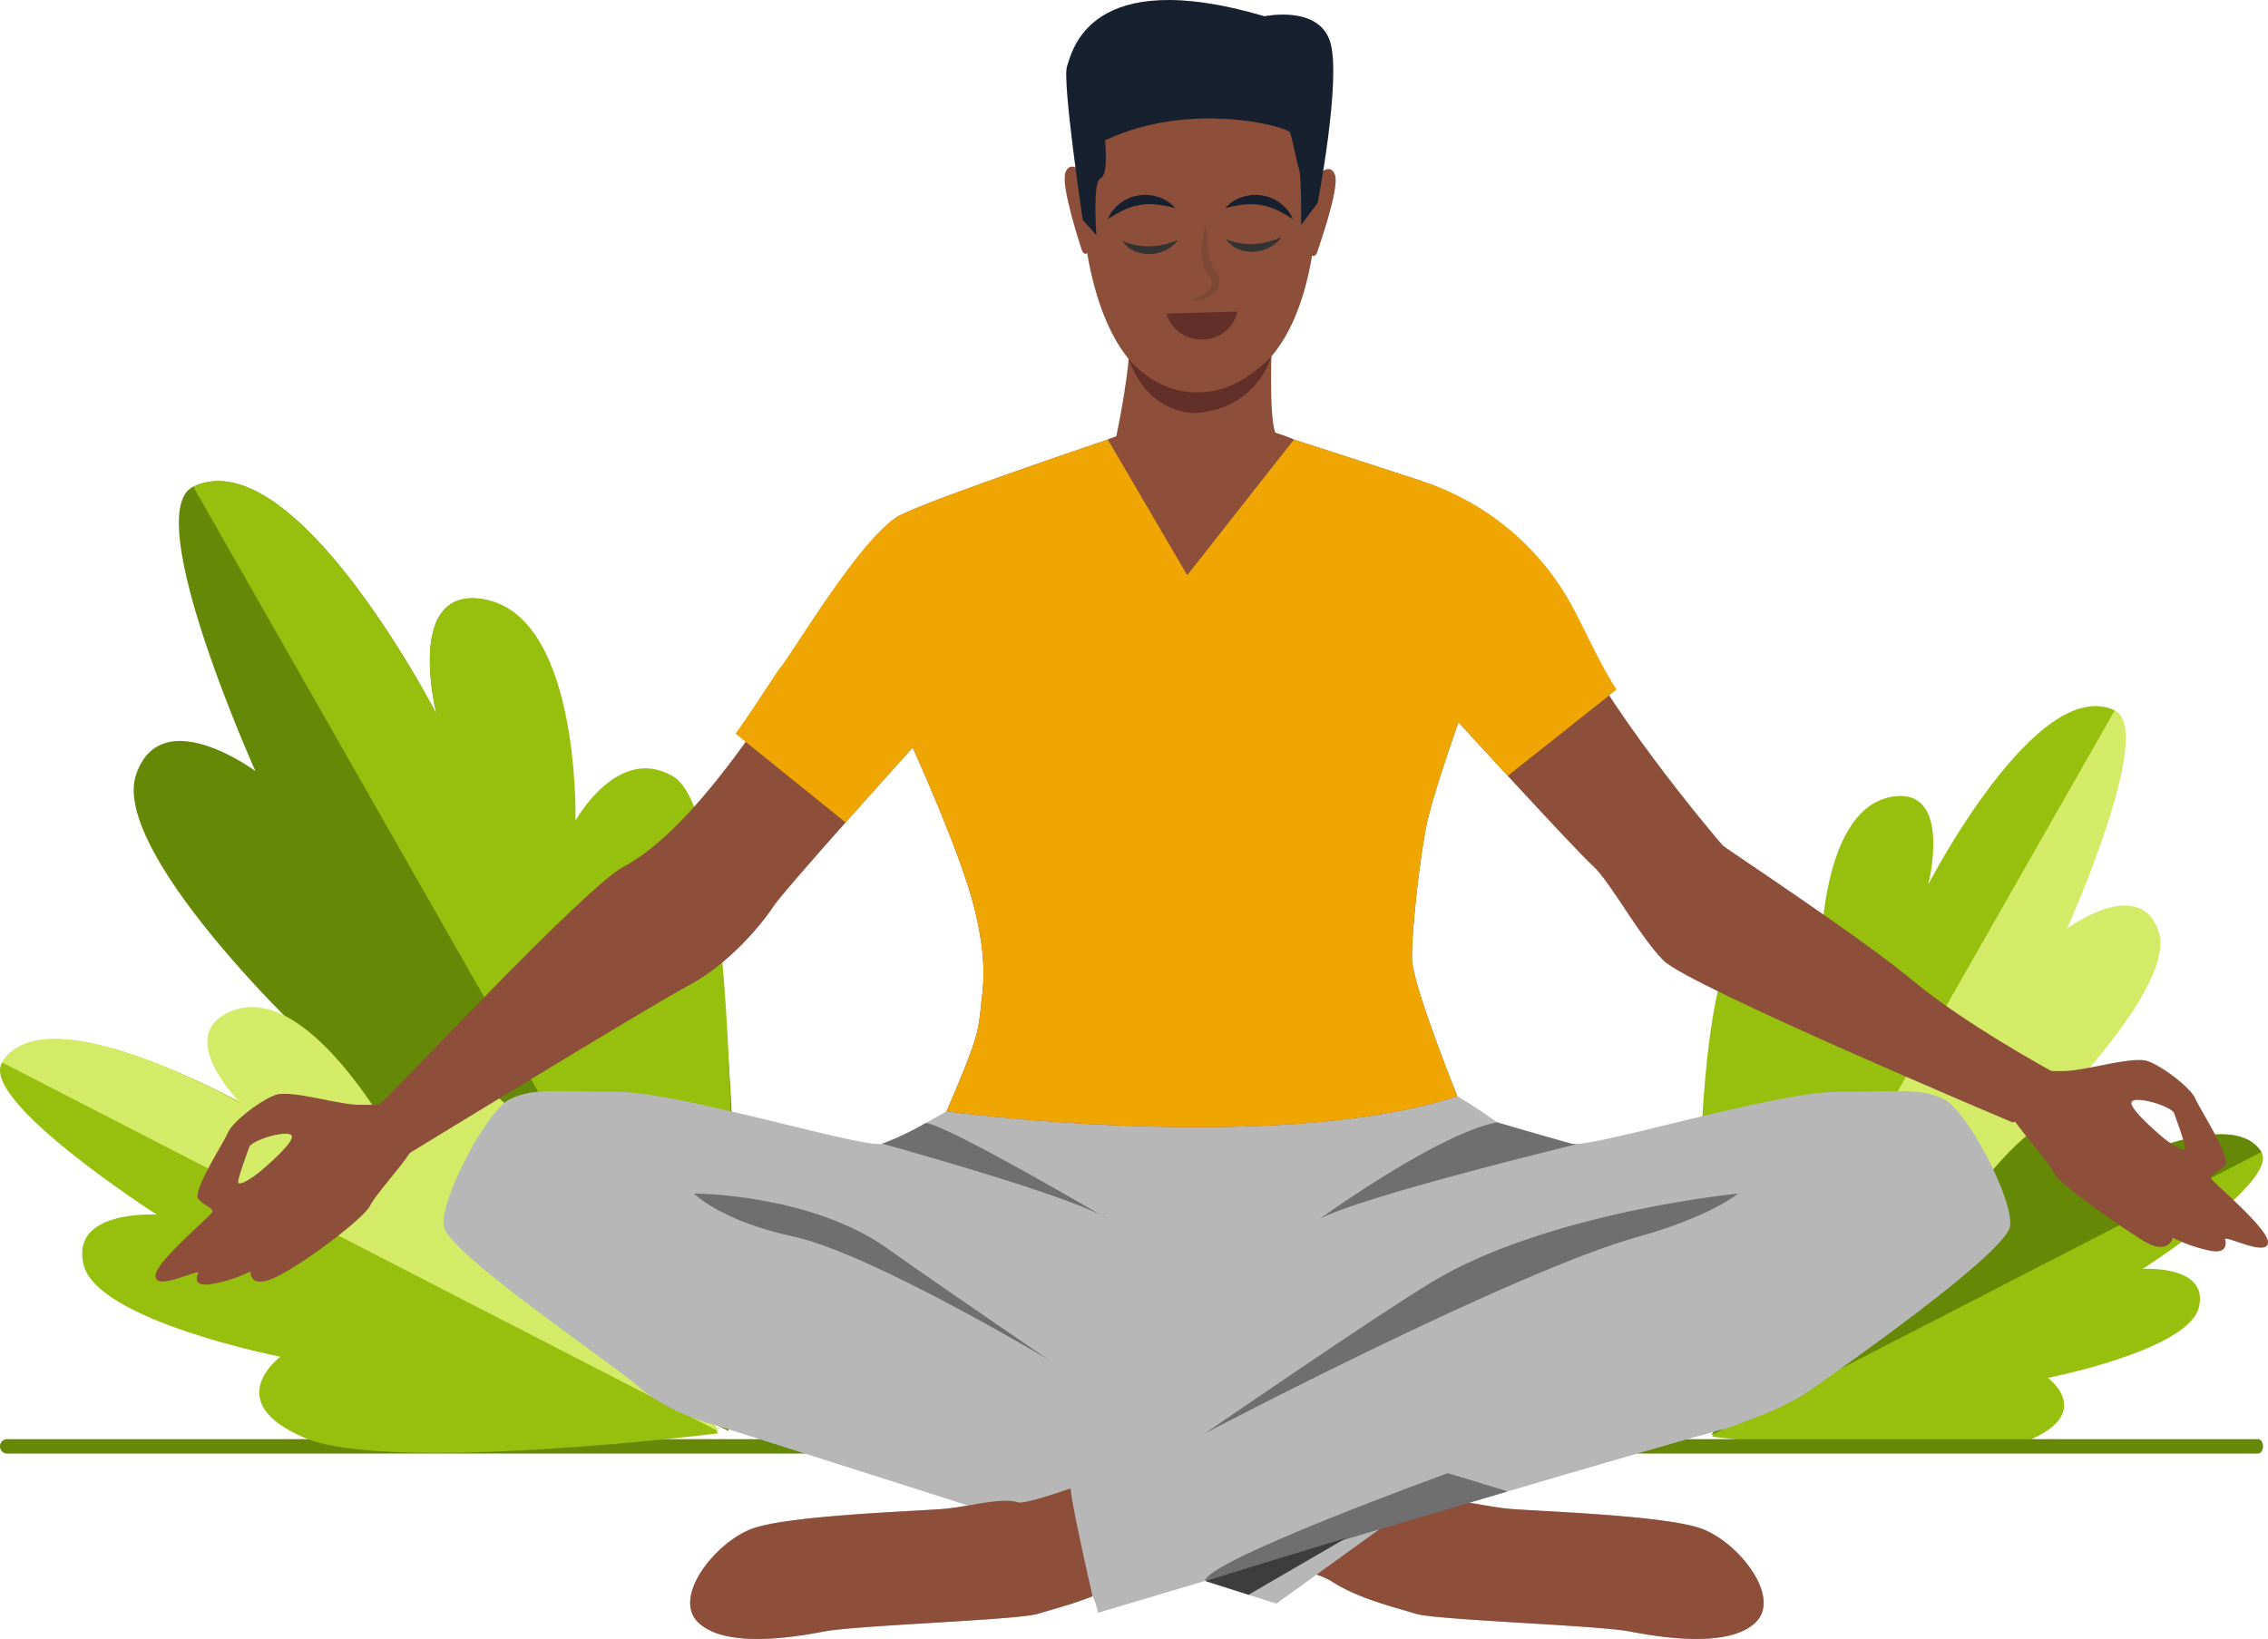
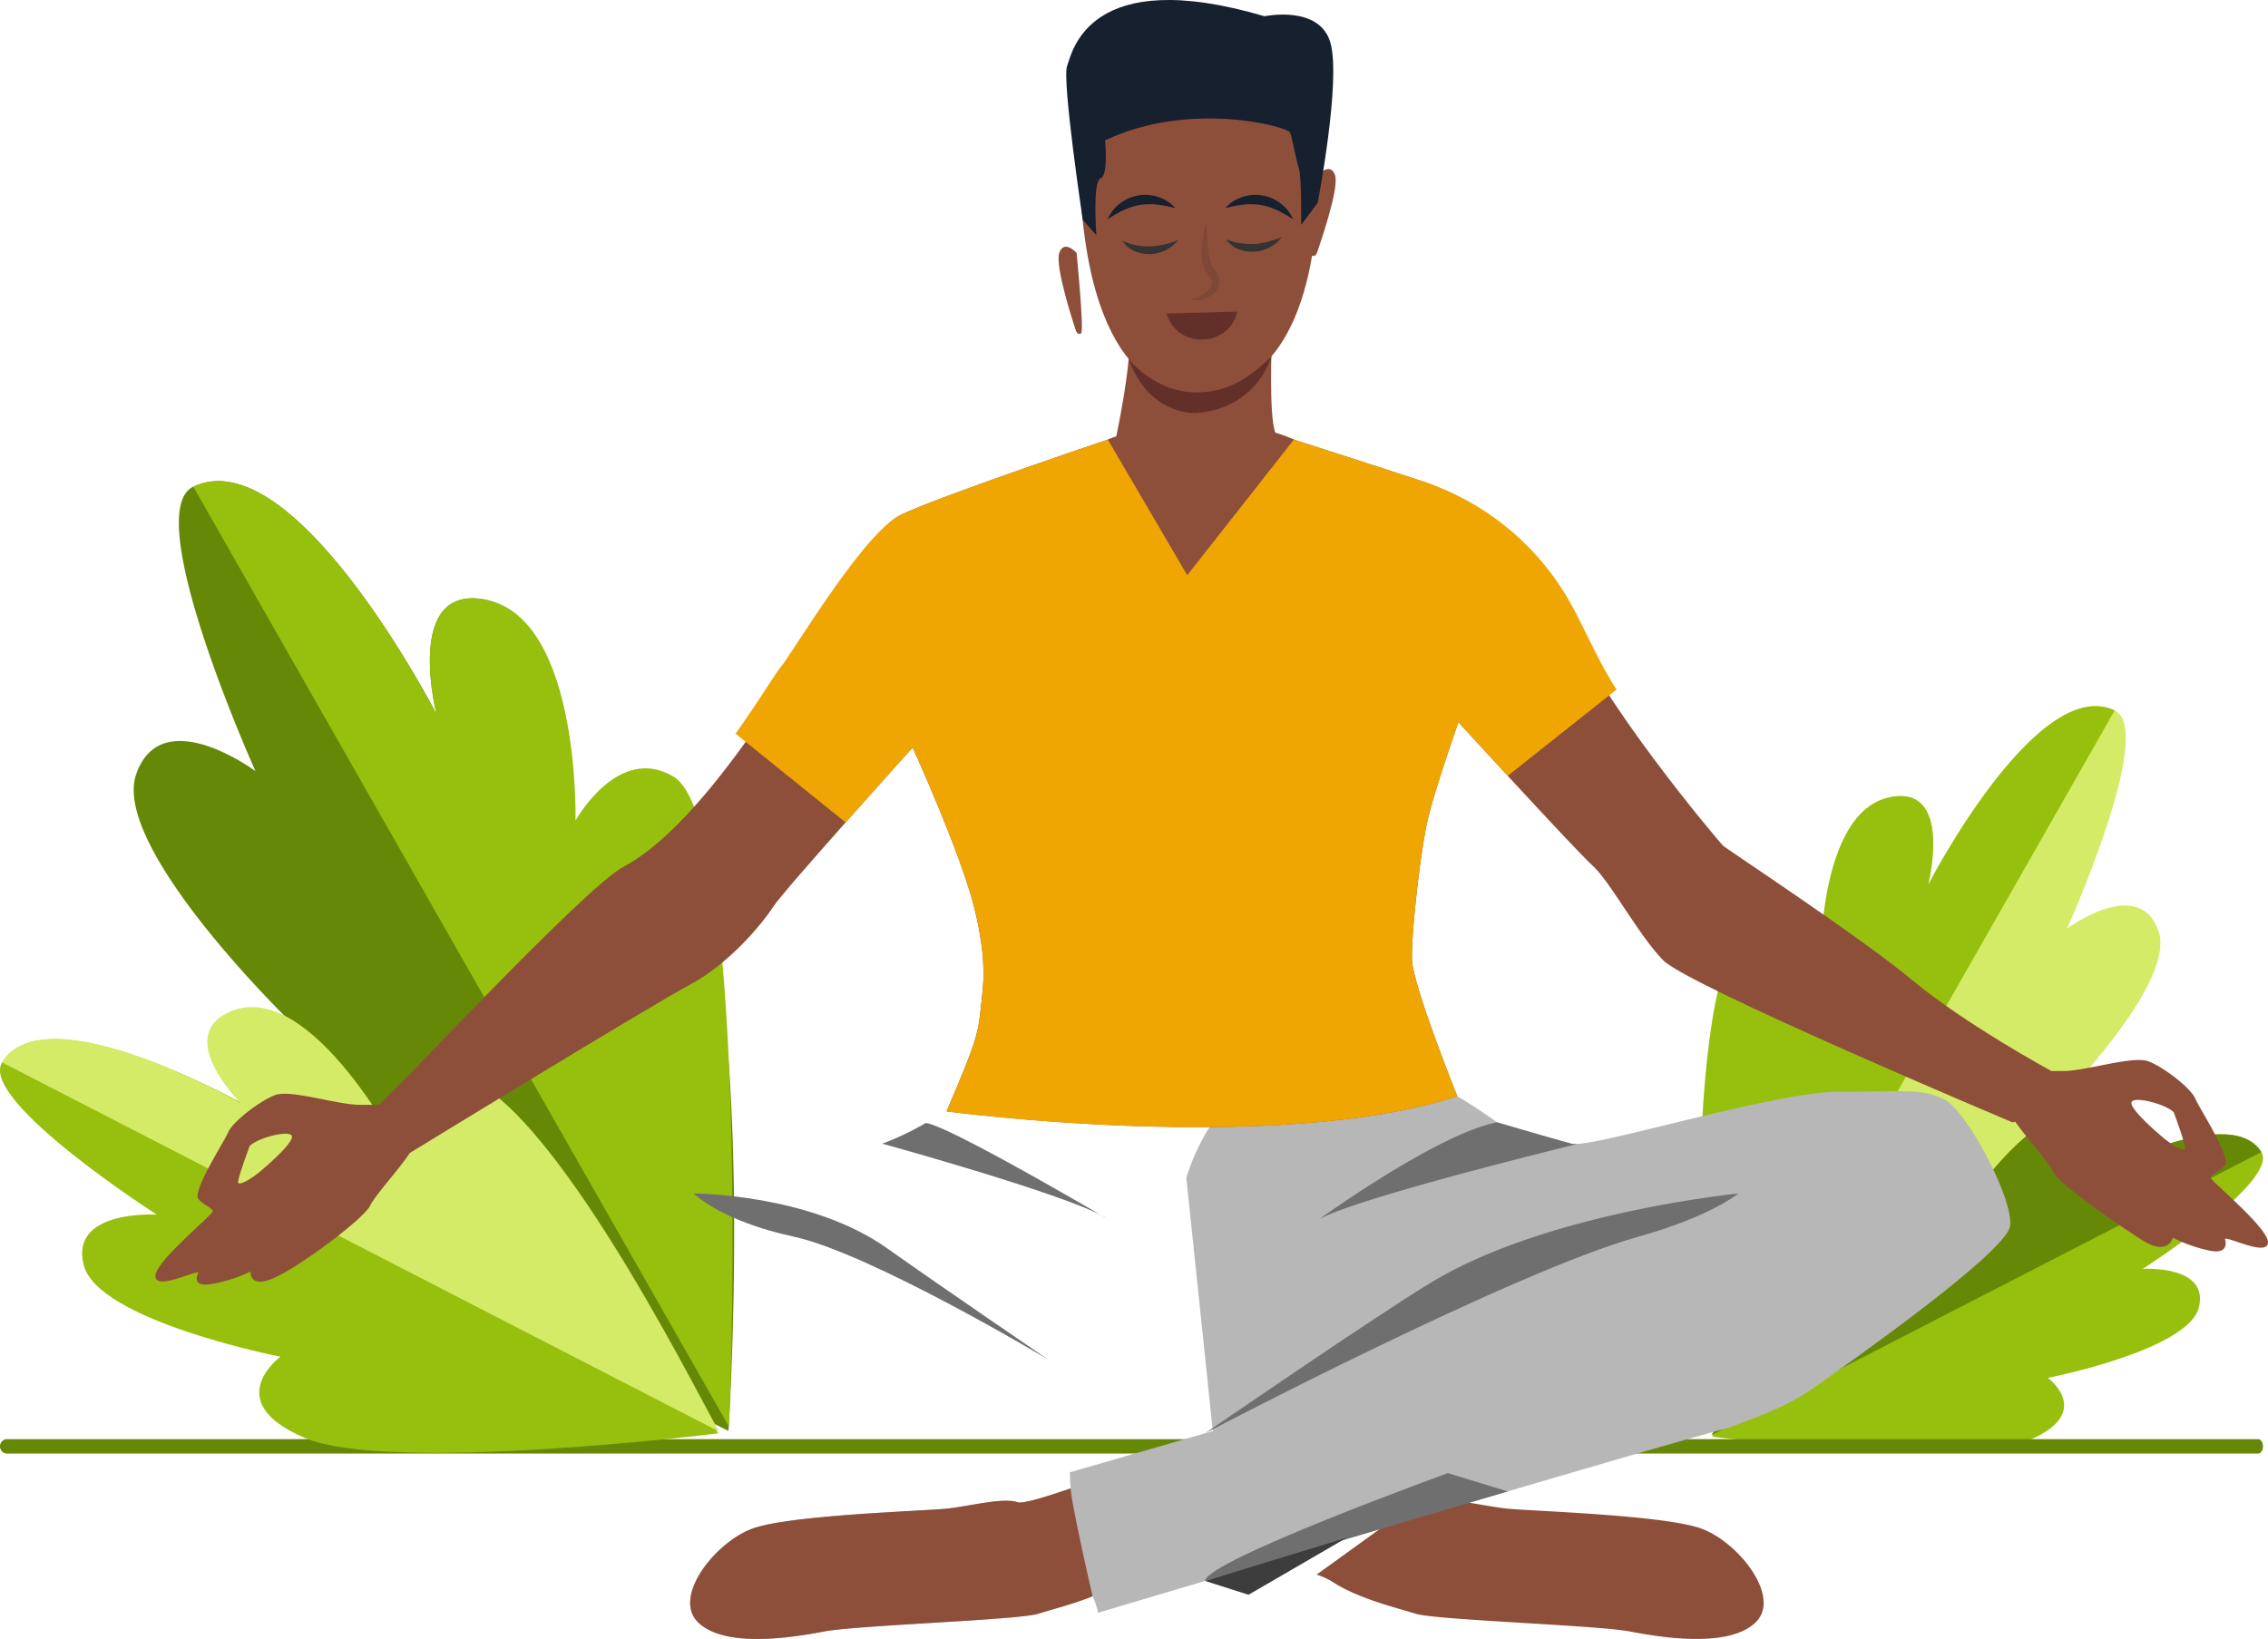
<svg xmlns="http://www.w3.org/2000/svg" width="452.492" height="327.053" viewBox="0 0 452.492 327.053">
  <path fill="#d4eb67" d="M340.001 286.311s61.476-30.241 72.048-46.013-4.969-16.666-4.969-16.666 27.434-26.619 23.574-37.826-18.262-.5-18.262-.5 17.832-39.606 9.514-43.544c-15.492-7.335-37.225 34.815-37.225 34.815s4.671-18.311-6-17.716c-16.089.9-15.424 42.318-15.424 42.318s-1.816-15.881-11.513-10.722c-17.4 9.256-11.744 95.852-11.744 95.852" />
  <path fill="#97bf0d" d="M350.241 184.112c10.523-3.159 12.962 8.471 12.962 8.471s-.608-32.821 15.48-33.718c10.669-.6 6 17.716 6 17.716s21.733-42.151 37.225-34.815l-81.977 143.873c-.579-10.047-4.829-96.982 10.31-101.527m-8.651 102.574s50.279 6.23 63.3.678 3.689-12.41 3.689-12.41 27.953-5.481 30.11-14.036-11.188-7.714-11.188-7.714 27.253-17.475 23.67-23.3c-6.675-10.856-37.4 6.624-37.4 6.624s10.371-9.527 3.474-13.481c-10.4-5.962-26.856 20.143-26.856 20.143s1.022-6.434-7.127-7.148c-14.622-1.28-41.67 50.647-41.67 50.647" />
  <path fill="#658906" d="M382.541 234.335c8.149.713 7.842 8.852 7.842 8.852s16.456-26.1 26.856-20.142c6.9 3.954-3.474 13.481-3.474 13.481s30.724-17.48 37.4-6.624l-109.724 56.507c3.731-6.5 27.45-53.269 41.108-52.074m68.943 54.281c0-.794-.441-1.437-.984-1.437H1.213a1.457 1.457 0 0 0 0 2.873h449.295c.543 0 .984-.643.984-1.436m-306.159-3.077s-80.136-39.421-93.917-59.981 6.477-21.724 6.477-21.724-35.761-34.7-30.73-49.306 23.806-.65 23.806-.65-23.244-51.628-12.4-56.761C58.764 87.555 87.093 142.5 87.093 142.5s-6.088-23.869 7.818-23.093c20.972 1.17 20.105 55.163 20.105 55.163s2.369-20.7 15.009-13.978c22.679 12.065 15.309 124.947 15.309 124.947" />
  <path fill="#97bf0d" d="M134.314 154.935c-11.057-6.519-19.493 8.821-19.493 8.821s1.061-43.18-19.912-44.349c-13.906-.776-7.818 23.092-7.818 23.092s-28.33-54.944-48.525-45.383l106.859 187.546c.755-13.1 3.579-121.066-11.111-129.726m8.948 131.091s-65.54 8.121-82.51.883-4.809-16.176-4.809-16.176-36.438-7.146-39.249-18.3 14.584-10.055 14.584-10.055S-4.248 219.603.423 212.006c8.7-14.151 48.751 8.635 48.751 8.635s-13.519-12.419-4.529-17.574c13.555-7.772 35.008 26.257 35.008 26.257s-1.332-8.387 9.291-9.317c19.06-1.668 54.318 66.02 54.318 66.02" />
  <path fill="#d4eb67" d="M88.896 214.347c-10.623.93-9.244 14.977-9.244 14.977s-18.992-36.3-35.068-26.773c-8.915 5.281 3.45 17.61 3.45 17.61S9.125 197.856.423 212.006l143.037 73.659c-4.863-8.475-36.761-72.876-54.564-71.318" />
  <path fill="#8e4f3a" d="M441.084 235.05c-.148-.74 1.482-1.038 2.815-2.519s-5.037-11.259-5.927-13.333-6.222-6.223-9.333-7.408-12.444 1.926-16.889 1.926h-3.852s-7.408 6.259-6.794 8.385 7.386 9.32 8.552 11.764 12.342 10.17 17.676 13.559 6.16-.447 6.16-.447a29.436 29.436 0 0 0 7.03 2.512c4.592 1.107 3.377-2.291 3.377-2.291 1.037-.3 8.445 3.556 8.591.741s-11.258-12.149-11.407-12.889m-5.111-5.852c-.148.741-2.592-.667-4.443-2.222s-6.89-6-6.224-7.111 6.741.444 8.372 2.073c0 0 2.443 6.519 2.3 7.26M30.999 254.685c.148 2.815 7.555-1.038 8.593-.741 0 0-1.805 3.1 2.841 2.248a29.249 29.249 0 0 0 7.566-2.471s-.391 3.8 5.266 1.016 17.4-11.683 18.568-14.127 7.939-9.638 8.553-11.763-6.793-8.386-6.793-8.386h-3.85c-4.445 0-13.779-3.112-16.889-1.926s-8.445 5.333-9.334 7.407-7.26 11.854-5.921 13.335 2.962 1.778 2.814 2.519-11.561 10.074-11.414 12.889m18.815-26c1.63-1.63 7.7-3.184 8.371-2.074s-4.371 5.555-6.223 7.112-4.3 2.962-4.444 2.222 2.3-7.26 2.3-7.26" />
  <path fill="#b7b7b7" d="M401.025 244.659c-.757 5.31-32.653 27.646-38.935 32.11-5.042 3.582-9.424 5.225-17.046 8.091-17.318 4.553-125.975 36.977-125.975 36.977a13.741 13.741 0 0 0-1.08-3.3c-4.056 1.618-8.23 2.666-10.882 3.495-4.046 1.264-36.155 2.275-42.73 3.54s-19.721 3.286-25.031-1.77 3.287-15.929 10.62-18.71 34.132-3.54 38.936-4.046 11.124-2.275 14.158-1.264c.958.318 5.2-.925 10.545-2.773-.131-1.971-.163-3.212-.163-3.212l28.529-8.224-5.283-50.516s12.411-46.774 62-11.092c0 0 11.065 3.255 14.857 4.266a4.223 4.223 0 0 0 1.27.035c7.563-.569 40.074-10.4 51.825-10.4 12.641 0 16.686-.76 21.237 1.516s13.907 19.973 13.147 25.283" />
-   <path fill="#b7b7b7" d="M350.221 323.796c-5.31 5.056-18.457 3.034-25.03 1.77s-38.684-2.276-42.731-3.54-11.63-3.034-16.939-6.574a17.173 17.173 0 0 0-2.837-1.246l-8.03 5.791-111.648-35.532c-6.688-1.834-12-4.625-15.532-7.7-5.816-5.057-38.179-26.8-38.937-32.11s8.6-23.007 13.148-25.283 8.6-1.516 21.238-1.516 49.3 11.377 53.095 10.366a55.424 55.424 0 0 0 8.677-4.126c4.056-2.214 7.84-4.471 7.84-4.471 54.3-24.239 60.344 15.423 60.344 15.423l-3.217 48.97s4.525 2.245 10.411 5.042l26.915 7.605-3.523 2.543a6.936 6.936 0 0 0 3.039.569c3.035-1.011 9.355.759 14.158 1.264s31.6 1.265 38.935 4.046 15.929 13.652 10.62 18.71" />
  <path fill="#6f6f6f" d="M209.057 271.257s-35.312-21.163-50.736-24.492c-14.574-3.145-19.889-8.6-19.889-8.6s23.176 0 38.6 10.956c10.474 7.44 32.026 22.132 32.026 22.132m31.369 14.759s61.419-32.251 86.5-39.247c14.362-4.006 19.889-8.6 19.889-8.6s-37.97 3.708-61.061 17.614c-11.005 6.627-45.323 30.229-45.323 30.229" />
  <path fill="#8e4f3a" d="M350.221 323.796c-5.31 5.056-18.457 3.034-25.03 1.77s-38.684-2.276-42.731-3.54-11.63-3.034-16.939-6.574a17.17 17.17 0 0 0-2.837-1.246l20.784-15a6.936 6.936 0 0 0 3.039.569c3.035-1.011 9.355.759 14.158 1.264s31.6 1.265 38.935 4.046 15.929 13.652 10.62 18.71m-132.235-5.262c-4.056 1.618-8.23 2.665-10.882 3.494-4.046 1.265-36.155 2.276-42.73 3.541s-19.721 3.285-25.031-1.771 3.287-15.928 10.62-18.71 34.132-3.54 38.936-4.046 11.124-2.275 14.158-1.264c.958.319 5.2-.925 10.545-2.773.163 3.209 4.383 21.529 4.383 21.529" />
  <path fill="#6f6f6f" d="m240.427 315.476 60.38-17.867-11.94-3.648s-48.253 17.492-48.44 21.514" />
  <path fill="#3d3d3d" d="m240.427 315.476 28.256-8.62-19.588 11.378Z" />
  <path fill="#6f6f6f" d="M184.696 224.099c3.744.263 29.045 14.917 35.05 18.422-9.125-4.766-43.727-14.3-43.727-14.3a55.468 55.468 0 0 0 8.677-4.126" />
  <path fill="#525252" d="m221.019 243.266-1.272-.746a12.71 12.71 0 0 1 1.272.746" />
  <path fill="#6f6f6f" d="M314.818 228.263s-43.588 10.576-51.567 15c.362-.263 23.567-17.016 35.438-19.307 0 0 11.065 3.254 14.857 4.265a4.25 4.25 0 0 0 1.27.036Z" />
  <path fill="#8e4f3a" d="M290.751 218.746s-8.878-22.041-9.046-27.266 1.745-22.371 3.282-28.516c1.651-6.6 5.988-18.849 5.988-18.849s23.26 25.451 26.8 28.655 9.1 13.822 14.075 18.878 69.359 32.192 69.359 32.192c1.853 1.348 8.047-10.123 8.047-10.123s-17.317-9.43-27.6-18.025-37.249-26.3-37.925-26.97-25.28-29.663-31.519-46.182-21.238-24.1-28.317-26.464-29.667-9.608-29.667-9.608h-29.5s-37.757 12.642-45.173 16.351-19.89 30.171-22.419 33.2-18.161 29.245-32.7 36.914c-7.816 4.123-46.149 45.5-48.846 47.523s6.157 9.626 6.157 9.626 47.915-29.337 55.837-33.55 14.5-12.22 16.687-15.592 27.812-31.773 27.812-31.773 9.607 21.069 12.305 32.025 1.708 15.8 1.348 19.384c-.574 5.7-.9 7.236-6.893 21.193 0 0 65.633 8.8 101.9-3.029" />
  <path fill="#efa603" d="m322.522 137.593-21.712 17.226c-5.337-5.786-9.831-10.7-9.831-10.7s-4.338 12.245-5.989 18.849c-1.536 6.146-3.451 23.29-3.282 28.515s9.046 27.265 9.046 27.265c-36.271 11.835-101.9 3.032-101.9 3.032 5.99-13.959 6.32-15.5 6.895-21.193.36-3.58 1.347-8.431-1.351-19.384s-12.3-32.028-12.3-32.028-6.594 7.312-13.377 14.953l-21.974-17.726c4.166-5.8 8.035-12.127 9.025-13.318 2.527-3.035 16.384-26.553 23.8-30.261s45.159-16.353 45.159-16.353h29.5s22.587 7.248 29.667 9.606a52.535 52.535 0 0 1 29.157 23.8c2.965 5.179 5.735 11.992 9.468 17.722" />
  <path fill="#8e4f3a" d="M242.997 5.395s23.068 3.634 19.555 39.726-23.872 33.134-25.233 33.1-20.438.658-21.926-43.409c0 0-.648-32.585 27.6-29.415" />
-   <path fill="#8e4f3a" d="M253.764 67.589s-.7 15.667.735 18.881-19.32 12.19-31.807.686c0 0 3.37-15.609 2.531-21.327s28.541 1.76 28.541 1.76m9.144-32.663s2.528-2.7 3.454.033-3.445 14.914-3.6 15.484c0 0-.461 1.06-1.067.476s1.216-15.993 1.216-15.993m-46.897-.455s-2.473-2.747-3.453-.033 3.119 14.975 3.3 15.55c0 0 .441 1.068 1.058.5s-.908-16.014-.908-16.014" />
+   <path fill="#8e4f3a" d="M253.764 67.589s-.7 15.667.735 18.881-19.32 12.19-31.807.686c0 0 3.37-15.609 2.531-21.327s28.541 1.76 28.541 1.76m9.144-32.663s2.528-2.7 3.454.033-3.445 14.914-3.6 15.484c0 0-.461 1.06-1.067.476m-46.897-.455s-2.473-2.747-3.453-.033 3.119 14.975 3.3 15.55c0 0 .441 1.068 1.058.5s-.908-16.014-.908-16.014" />
  <path fill="#16202e" d="m262.898 40.463-3.3 4.414s.094-9.679-.436-11.2-1.341-6.155-1.784-7.248-19.81-6.521-36.917 1.585c0 0 .753 6.959-.887 7.58s-.836 11.335-.836 11.335l-2.716-3.063s-4.157-27.766-3.132-30.658 4.3-20.3 39.392-9.966c0 0 10.942-2.317 13.137 5.236s-2.522 31.984-2.522 31.984" />
  <path fill="#8e4f3a" d="m258.14 87.726-21.272 27.058-15.844-27.064a27.838 27.838 0 0 1 5.945-1.741c19.491-4.3 31.17 1.746 31.17 1.746" />
  <path fill="#633029" d="M225.175 71.637s5.2 6.655 13.42 6.655c5.4 0 9.669-1.887 15.053-7.136 0 0-2.719 10.343-15.018 11.27 0 0-9.388.588-13.456-10.788" />
  <path fill="#7e4836" d="M240.663 44.676c.124 1.608.2 3.18.355 4.716a10.477 10.477 0 0 0 1.05 4.139l.128.164a2.091 2.091 0 0 0 .159.2 3.836 3.836 0 0 1 .45.588 3.178 3.178 0 0 1 .48 1.465 3.324 3.324 0 0 1-1.114 2.655 5.425 5.425 0 0 1-4.8 1.153 6.7 6.7 0 0 0 3.875-2.016 2.135 2.135 0 0 0 .511-1.64 1.783 1.783 0 0 0-.308-.751 2.417 2.417 0 0 0-.276-.345l-.213-.258-.239-.3a6.276 6.276 0 0 1-.872-2.537 13.188 13.188 0 0 1-.1-2.478 16.82 16.82 0 0 1 .9-4.748" />
  <path fill="#16202e" d="M234.501 41.536a25.281 25.281 0 0 0-3.625-.705 12.459 12.459 0 0 0-3.411.073 11.519 11.519 0 0 0-3.24 1.012c-.558.2-1.037.557-1.6.821-.543.299-1.036.671-1.643.969A10.314 10.314 0 0 1 222 42.022a8.38 8.38 0 0 1 1.426-1.4 7.932 7.932 0 0 1 3.738-1.628 8.284 8.284 0 0 1 4.055.361 7.552 7.552 0 0 1 3.282 2.181" />
  <path fill="#633029" d="M246.86 62.181a7.063 7.063 0 0 1-6.914 5.562 7.046 7.046 0 0 1-7.187-5.188Z" />
  <path fill="#333" d="M223.91 48.081a7.372 7.372 0 0 0 1.661 1.637 7.38 7.38 0 0 0 9.48-1.809c-4.217 1.683-7.776 1.6-11.141.172m20.665-.345a7.366 7.366 0 0 0 1.7 1.6 7.38 7.38 0 0 0 9.437-2.023c-4.178 1.778-7.738 1.779-11.134.424" />
  <path fill="#16202e" d="M244.454 41.536a25.28 25.28 0 0 1 3.625-.705 12.459 12.459 0 0 1 3.411.073 11.519 11.519 0 0 1 3.24 1.012c.558.2 1.037.557 1.6.821.54.3 1.037.671 1.643.969a10.315 10.315 0 0 0-1.019-1.684 8.38 8.38 0 0 0-1.426-1.4 7.932 7.932 0 0 0-3.737-1.628 8.284 8.284 0 0 0-4.055.361 7.552 7.552 0 0 0-3.282 2.181" />
</svg>